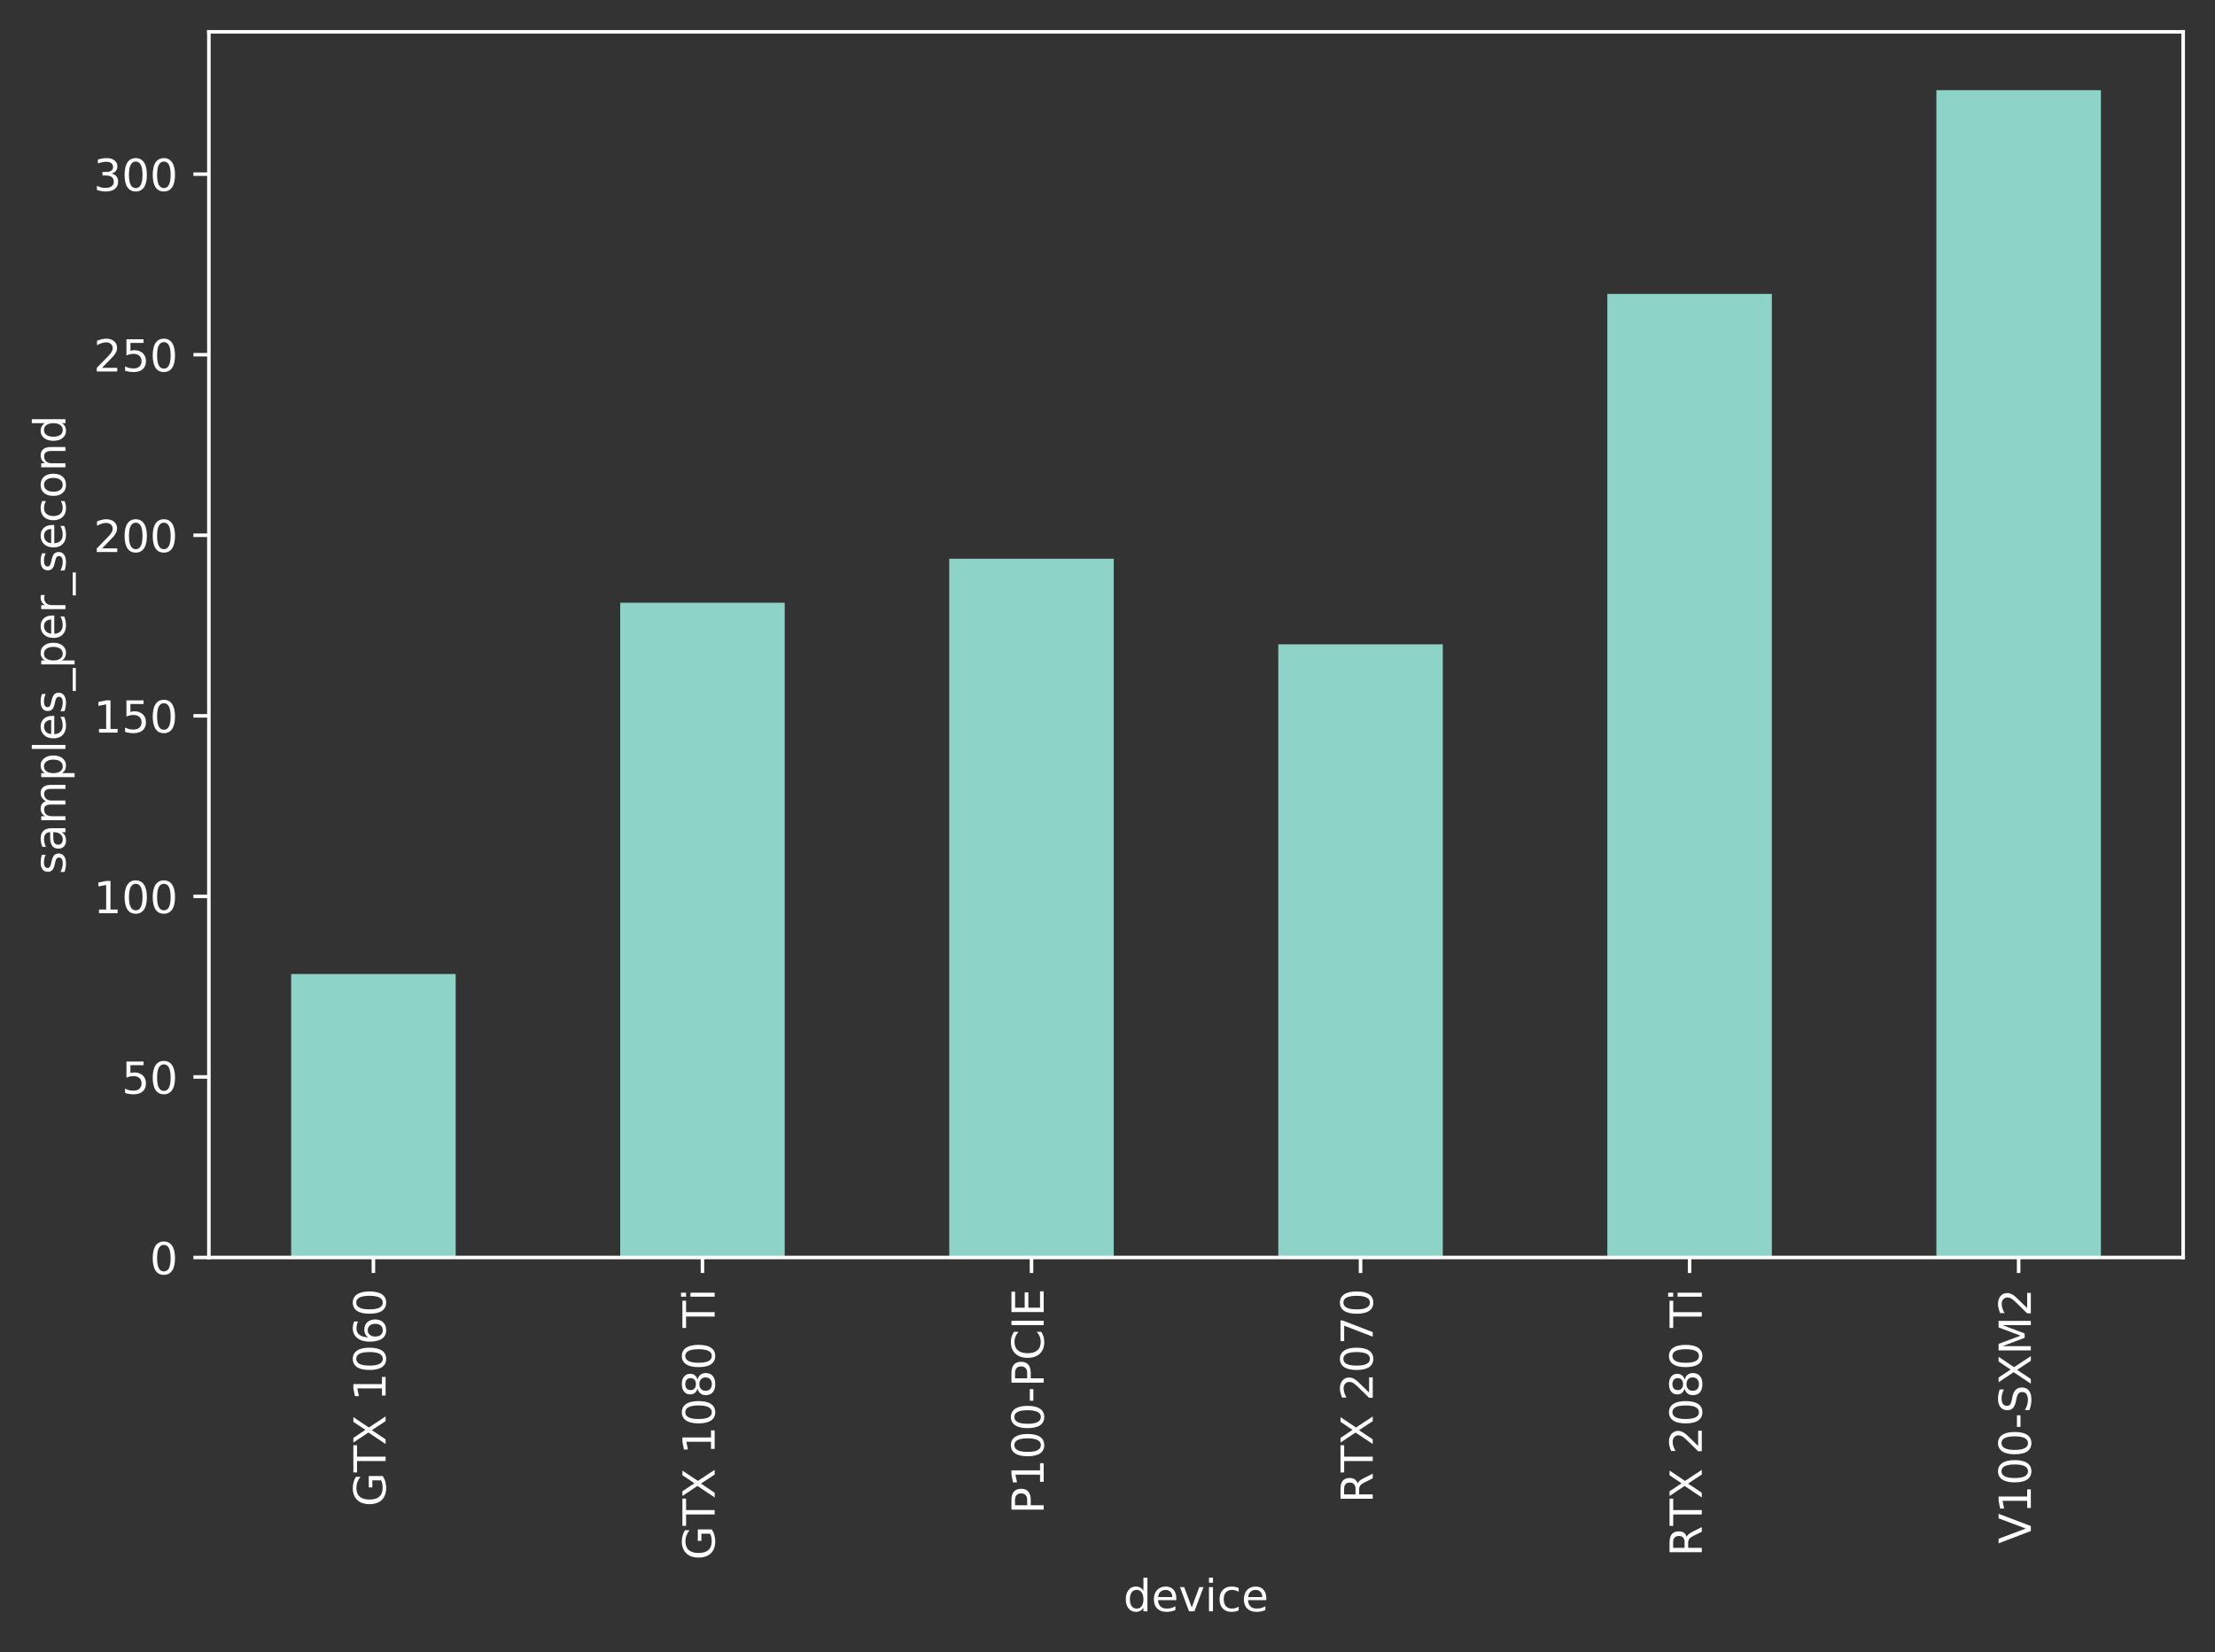
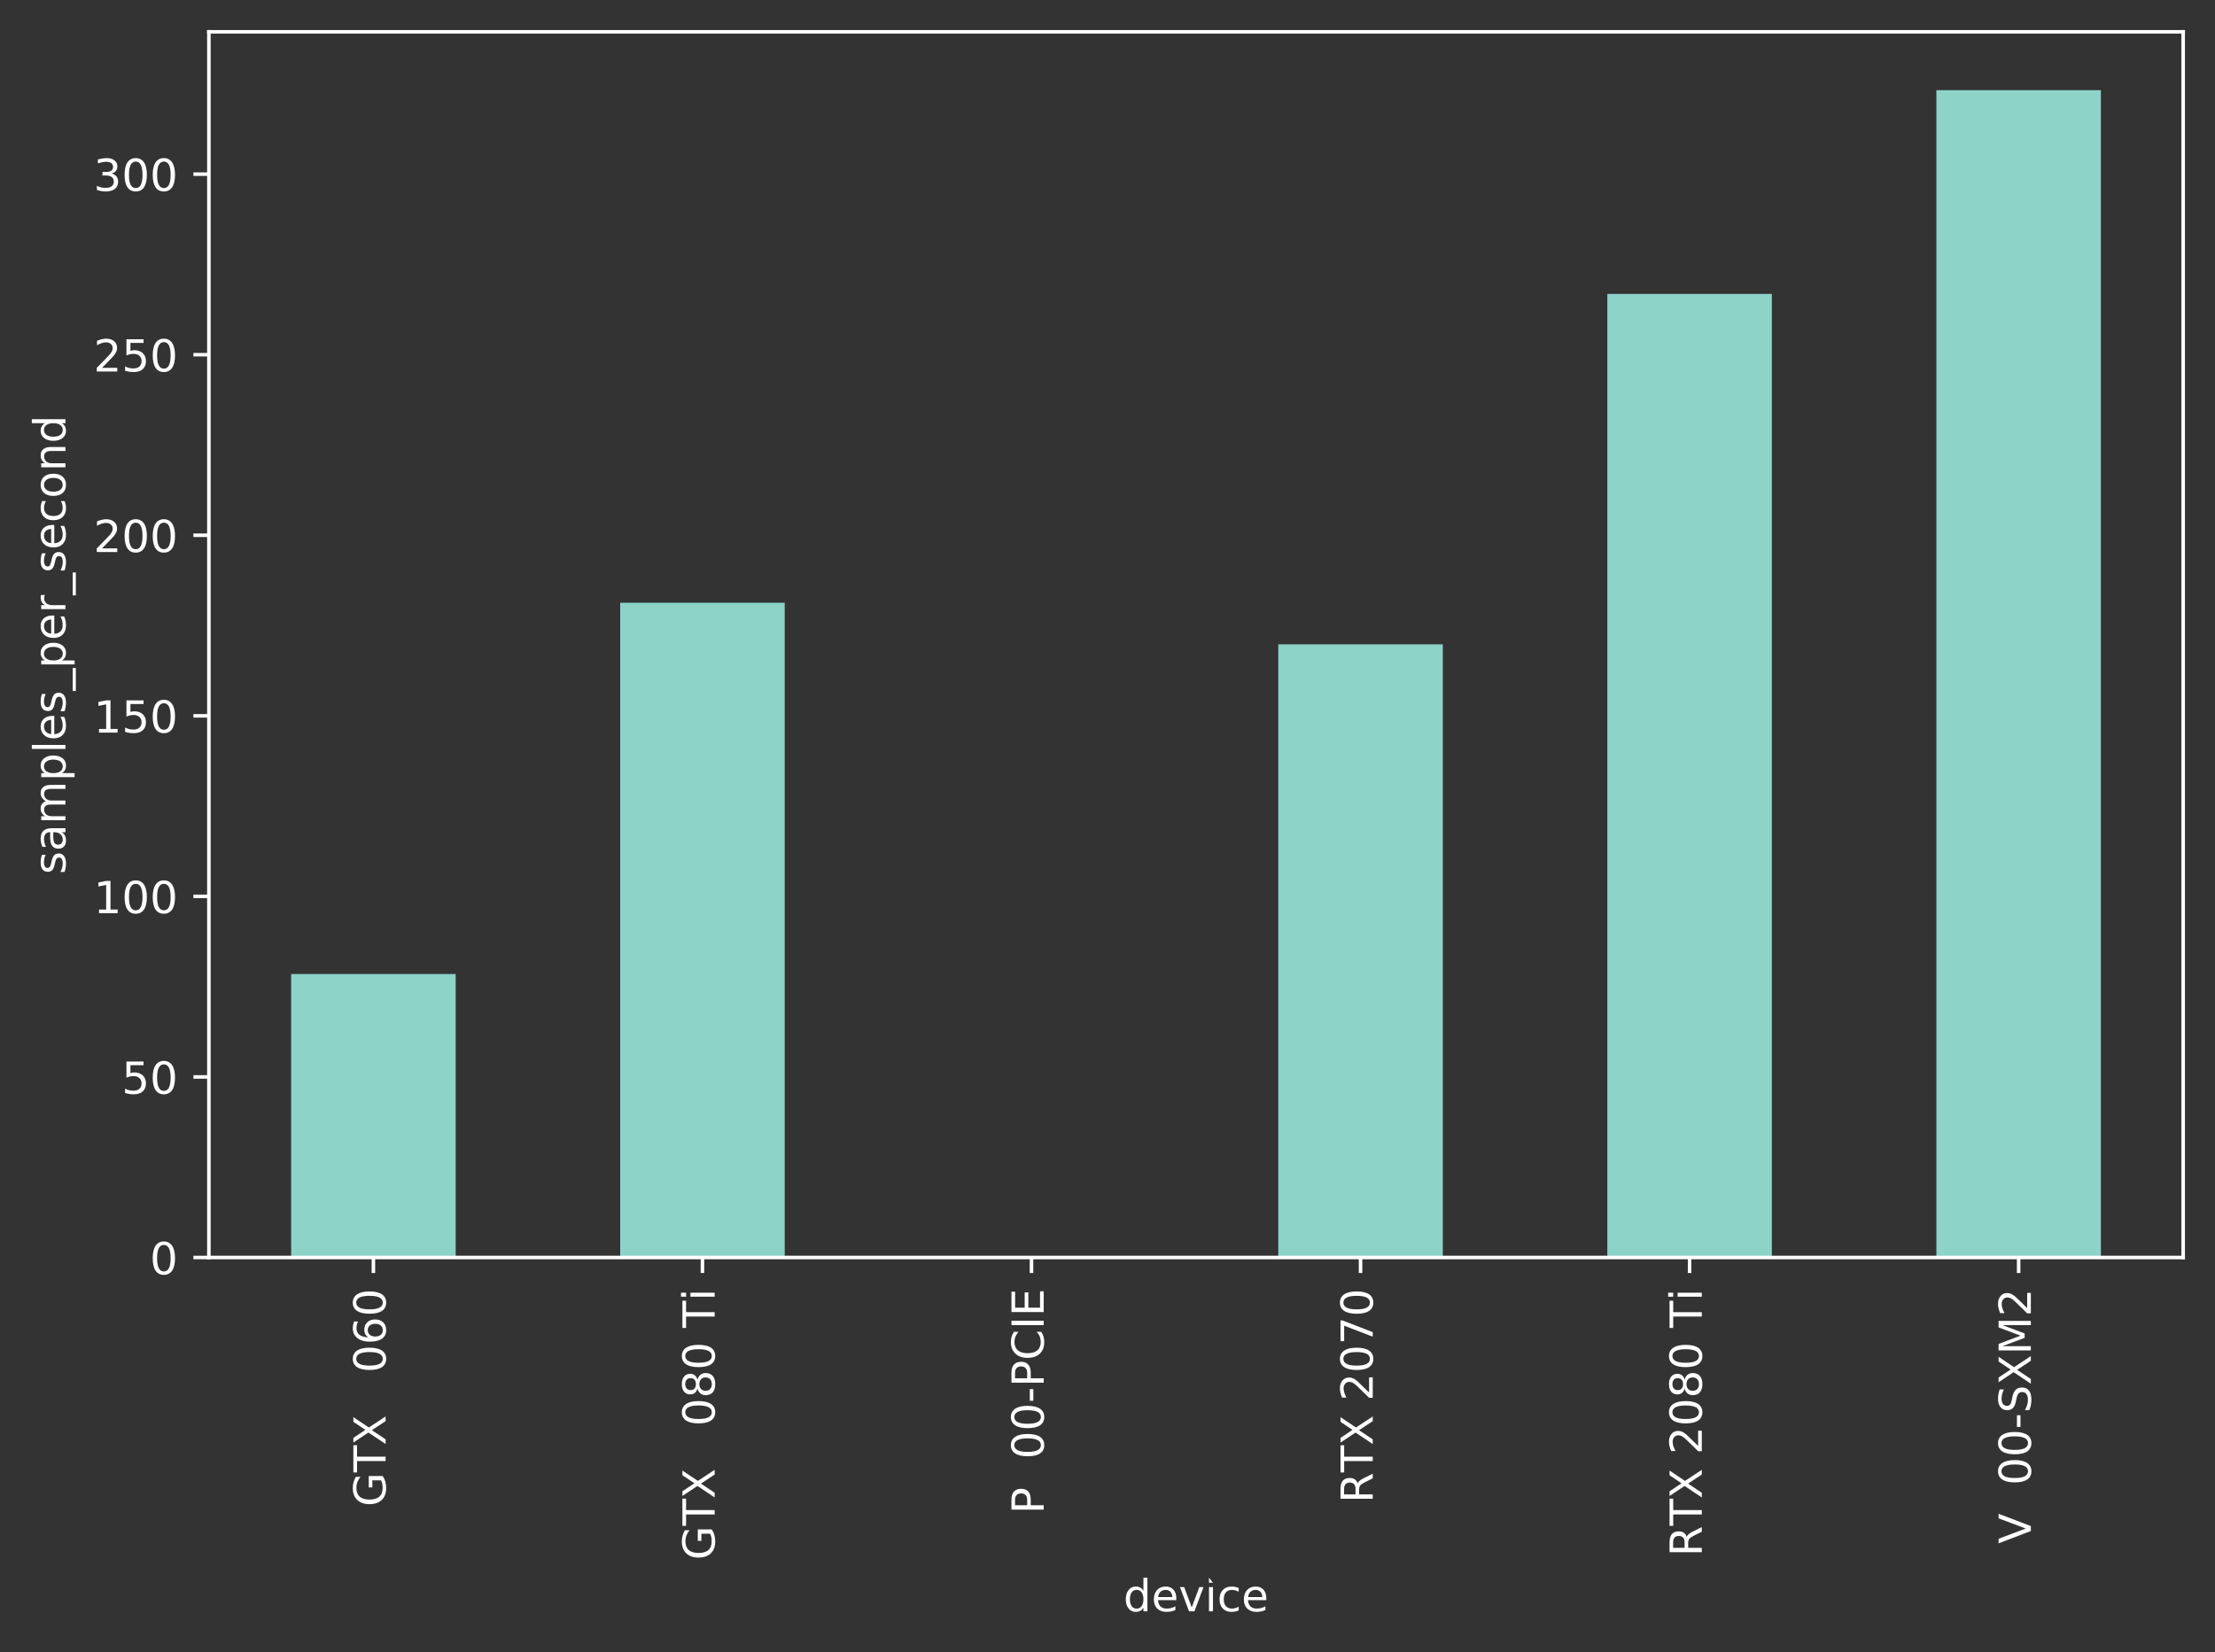
<svg xmlns="http://www.w3.org/2000/svg" xmlns:xlink="http://www.w3.org/1999/xlink" width="500.831" height="373.694" viewBox="0 0 500.831 373.694">
  <rect x="0" y="0" width="500.831" height="373.694" fill="#333333" stroke="none" />
  <defs>
    <g>
      <g id="glyph-0-0">
        <path d="M -1.039 -5.949 L -3 -5.949 L -3 -4.34 L -3.809 -4.34 L -3.809 -6.93 L -0.68 -6.93 C -0.398 -6.551 -0.199 -6.129 -0.07 -5.672 C 0.059 -5.211 0.129 -4.719 0.129 -4.199 C 0.129 -3.059 -0.199 -2.16 -0.859 -1.52 C -1.52 -0.879 -2.449 -0.559 -3.641 -0.559 C -4.82 -0.559 -5.75 -0.879 -6.422 -1.52 C -7.078 -2.16 -7.422 -3.059 -7.422 -4.199 C -7.422 -4.672 -7.359 -5.121 -7.238 -5.551 C -7.121 -5.98 -6.949 -6.379 -6.73 -6.738 L -5.68 -6.738 C -5.98 -6.371 -6.211 -5.98 -6.371 -5.57 C -6.531 -5.16 -6.609 -4.73 -6.609 -4.281 C -6.609 -3.379 -6.359 -2.711 -5.859 -2.27 C -5.359 -1.82 -4.621 -1.602 -3.641 -1.602 C -2.648 -1.602 -1.91 -1.82 -1.41 -2.27 C -0.91 -2.711 -0.672 -3.379 -0.672 -4.281 C -0.672 -4.621 -0.699 -4.93 -0.762 -5.211 C -0.82 -5.488 -0.91 -5.73 -1.039 -5.949 " />
      </g>
      <g id="glyph-0-1">
        <path d="M -7.289 0.02 L -7.289 -6.141 L -6.461 -6.141 L -6.461 -3.551 L 0 -3.551 L 0 -2.559 L -6.461 -2.559 L -6.461 0.02 L -7.289 0.02 " />
      </g>
      <g id="glyph-0-2">
        <path d="M -7.289 -0.629 L -7.289 -1.691 L -4.578 -3.5 L -7.289 -5.32 L -7.289 -6.379 L -3.789 -4.039 L 0 -6.539 L 0 -5.48 L -3.102 -3.43 L 0 -1.359 L 0 -0.301 L -3.891 -2.898 L -7.289 -0.629 " />
      </g>
      <g id="glyph-0-3">
</g>
      <g id="glyph-0-4">
-         <path d="M -0.828 -1.238 L -0.828 -2.852 L -6.391 -2.852 L -6.039 -1.102 L -6.941 -1.102 L -7.289 -2.84 L -7.289 -3.828 L -0.828 -3.828 L -0.828 -5.441 L 0 -5.441 L 0 -1.238 L -0.828 -1.238 " />
-       </g>
+         </g>
      <g id="glyph-0-5">
        <path d="M -6.641 -3.18 C -6.641 -2.672 -6.391 -2.289 -5.891 -2.031 C -5.391 -1.77 -4.641 -1.648 -3.641 -1.648 C -2.641 -1.648 -1.891 -1.77 -1.391 -2.031 C -0.891 -2.289 -0.641 -2.672 -0.641 -3.18 C -0.641 -3.691 -0.891 -4.07 -1.391 -4.328 C -1.891 -4.578 -2.641 -4.711 -3.641 -4.711 C -4.641 -4.711 -5.391 -4.578 -5.891 -4.328 C -6.391 -4.07 -6.641 -3.691 -6.641 -3.18 M -7.422 -3.18 C -7.422 -3.988 -7.09 -4.609 -6.449 -5.051 C -5.801 -5.48 -4.859 -5.699 -3.641 -5.699 C -2.41 -5.699 -1.469 -5.48 -0.828 -5.051 C -0.191 -4.609 0.129 -3.988 0.129 -3.18 C 0.129 -2.359 -0.191 -1.73 -0.828 -1.301 C -1.469 -0.871 -2.41 -0.66 -3.641 -0.66 C -4.859 -0.66 -5.801 -0.871 -6.449 -1.301 C -7.09 -1.73 -7.422 -2.359 -7.422 -3.18 " />
      </g>
      <g id="glyph-0-6">
        <path d="M -4.039 -3.301 C -4.039 -2.859 -3.879 -2.512 -3.578 -2.25 C -3.281 -1.988 -2.859 -1.859 -2.34 -1.859 C -1.809 -1.859 -1.391 -1.988 -1.09 -2.25 C -0.789 -2.512 -0.641 -2.859 -0.641 -3.301 C -0.641 -3.738 -0.789 -4.09 -1.09 -4.352 C -1.391 -4.609 -1.809 -4.738 -2.34 -4.738 C -2.859 -4.738 -3.281 -4.609 -3.578 -4.352 C -3.879 -4.09 -4.039 -3.738 -4.039 -3.301 M -7.129 -5.262 L -6.23 -5.262 C -6.352 -5.012 -6.441 -4.762 -6.5 -4.512 C -6.559 -4.25 -6.59 -4 -6.59 -3.762 C -6.59 -3.102 -6.371 -2.602 -5.93 -2.262 C -5.488 -1.922 -4.82 -1.719 -3.941 -1.68 C -4.219 -1.871 -4.441 -2.109 -4.59 -2.398 C -4.738 -2.691 -4.82 -3.012 -4.82 -3.359 C -4.82 -4.09 -4.59 -4.672 -4.148 -5.09 C -3.711 -5.512 -3.102 -5.73 -2.34 -5.73 C -1.59 -5.73 -0.988 -5.5 -0.539 -5.059 C -0.09 -4.621 0.129 -4.031 0.129 -3.301 C 0.129 -2.461 -0.191 -1.809 -0.828 -1.371 C -1.469 -0.922 -2.41 -0.699 -3.641 -0.699 C -4.789 -0.699 -5.711 -0.969 -6.391 -1.52 C -7.07 -2.059 -7.422 -2.801 -7.422 -3.719 C -7.422 -3.961 -7.391 -4.211 -7.352 -4.469 C -7.301 -4.719 -7.23 -4.98 -7.129 -5.262 " />
      </g>
      <g id="glyph-0-7">
        <path d="M -3.461 -3.18 C -3.461 -2.711 -3.328 -2.34 -3.078 -2.07 C -2.828 -1.801 -2.488 -1.672 -2.051 -1.672 C -1.609 -1.672 -1.262 -1.801 -1.012 -2.07 C -0.762 -2.34 -0.641 -2.711 -0.641 -3.18 C -0.641 -3.641 -0.762 -4.012 -1.02 -4.281 C -1.27 -4.551 -1.609 -4.691 -2.051 -4.691 C -2.488 -4.691 -2.828 -4.551 -3.078 -4.289 C -3.328 -4.02 -3.461 -3.648 -3.461 -3.18 M -3.879 -2.191 C -3.98 -1.77 -4.18 -1.441 -4.469 -1.199 C -4.762 -0.961 -5.109 -0.852 -5.531 -0.852 C -6.109 -0.852 -6.57 -1.051 -6.91 -1.469 C -7.25 -1.879 -7.422 -2.449 -7.422 -3.18 C -7.422 -3.898 -7.25 -4.469 -6.91 -4.891 C -6.57 -5.301 -6.109 -5.512 -5.531 -5.512 C -5.109 -5.512 -4.762 -5.391 -4.469 -5.148 C -4.18 -4.91 -3.98 -4.59 -3.879 -4.172 C -3.77 -4.641 -3.551 -5.012 -3.23 -5.281 C -2.91 -5.539 -2.512 -5.68 -2.051 -5.68 C -1.34 -5.68 -0.801 -5.461 -0.43 -5.031 C -0.051 -4.59 0.129 -3.98 0.129 -3.18 C 0.129 -2.371 -0.051 -1.75 -0.43 -1.32 C -0.801 -0.891 -1.34 -0.68 -2.051 -0.68 C -2.512 -0.68 -2.91 -0.809 -3.23 -1.078 C -3.551 -1.34 -3.77 -1.711 -3.879 -2.191 M -5.441 -1.828 C -5.059 -1.828 -4.762 -1.941 -4.551 -2.18 C -4.34 -2.422 -4.238 -2.75 -4.238 -3.18 C -4.238 -3.602 -4.34 -3.93 -4.551 -4.172 C -4.762 -4.41 -5.059 -4.531 -5.441 -4.531 C -5.82 -4.531 -6.109 -4.41 -6.32 -4.172 C -6.531 -3.93 -6.641 -3.602 -6.641 -3.18 C -6.641 -2.75 -6.531 -2.422 -6.32 -2.18 C -6.109 -1.941 -5.82 -1.828 -5.441 -1.828 " />
      </g>
      <g id="glyph-0-8">
        <path d="M -5.469 -0.941 L -5.469 -1.84 L 0 -1.84 L 0 -0.941 L -5.469 -0.941 M -7.602 -0.941 L -7.602 -1.84 L -6.461 -1.84 L -6.461 -0.941 L -7.602 -0.941 " />
      </g>
      <g id="glyph-0-9">
        <path d="M -6.48 -1.969 L -3.738 -1.969 L -3.738 -3.211 C -3.738 -3.672 -3.852 -4.02 -4.09 -4.27 C -4.328 -4.52 -4.672 -4.648 -5.109 -4.648 C -5.551 -4.648 -5.879 -4.52 -6.121 -4.27 C -6.359 -4.02 -6.48 -3.672 -6.48 -3.211 L -6.48 -1.969 M -7.289 -0.98 L -7.289 -3.211 C -7.289 -4.02 -7.102 -4.641 -6.73 -5.059 C -6.359 -5.48 -5.82 -5.691 -5.109 -5.691 C -4.391 -5.691 -3.84 -5.48 -3.48 -5.059 C -3.109 -4.641 -2.93 -4.02 -2.93 -3.211 L -2.93 -1.969 L 0 -1.969 L 0 -0.98 L -7.289 -0.98 " />
      </g>
      <g id="glyph-0-10">
        <path d="M -3.141 -0.488 L -3.141 -3.121 L -2.34 -3.121 L -2.34 -0.488 L -3.141 -0.488 " />
      </g>
      <g id="glyph-0-11">
        <path d="M -6.73 -6.441 L -5.691 -6.441 C -5.988 -6.102 -6.219 -5.75 -6.379 -5.371 C -6.531 -4.988 -6.609 -4.602 -6.609 -4.18 C -6.609 -3.34 -6.352 -2.699 -5.84 -2.262 C -5.328 -1.82 -4.602 -1.602 -3.641 -1.602 C -2.68 -1.602 -1.941 -1.82 -1.43 -2.262 C -0.922 -2.699 -0.672 -3.34 -0.672 -4.18 C -0.672 -4.602 -0.738 -4.988 -0.898 -5.371 C -1.051 -5.75 -1.281 -6.102 -1.59 -6.441 L -0.559 -6.441 C -0.32 -6.09 -0.148 -5.719 -0.039 -5.34 C 0.07 -4.961 0.129 -4.551 0.129 -4.121 C 0.129 -3.02 -0.199 -2.148 -0.871 -1.512 C -1.539 -0.871 -2.461 -0.559 -3.641 -0.559 C -4.809 -0.559 -5.73 -0.871 -6.41 -1.512 C -7.078 -2.148 -7.422 -3.02 -7.422 -4.121 C -7.422 -4.559 -7.359 -4.969 -7.25 -5.352 C -7.129 -5.73 -6.961 -6.102 -6.73 -6.441 " />
      </g>
      <g id="glyph-0-12">
        <path d="M -7.289 -0.98 L -7.289 -1.969 L 0 -1.969 L 0 -0.98 L -7.289 -0.98 " />
      </g>
      <g id="glyph-0-13">
        <path d="M -7.289 -0.98 L -7.289 -5.59 L -6.461 -5.59 L -6.461 -1.969 L -4.301 -1.969 L -4.301 -5.441 L -3.469 -5.441 L -3.469 -1.969 L -0.828 -1.969 L -0.828 -5.68 L 0 -5.68 L 0 -0.98 L -7.289 -0.98 " />
      </g>
      <g id="glyph-0-14">
        <path d="M -3.422 -4.441 C -3.34 -4.648 -3.191 -4.859 -2.961 -5.059 C -2.719 -5.262 -2.398 -5.461 -1.988 -5.66 L 0 -6.66 L 0 -5.602 L -1.871 -4.672 C -2.352 -4.43 -2.68 -4.191 -2.84 -3.969 C -3 -3.738 -3.078 -3.43 -3.078 -3.039 L -3.078 -1.969 L 0 -1.969 L 0 -0.98 L -7.289 -0.98 L -7.289 -3.211 C -7.289 -4.039 -7.109 -4.66 -6.77 -5.07 C -6.422 -5.48 -5.891 -5.691 -5.191 -5.691 C -4.73 -5.691 -4.34 -5.578 -4.039 -5.371 C -3.738 -5.148 -3.531 -4.84 -3.422 -4.441 M -6.48 -1.969 L -3.891 -1.969 L -3.891 -3.211 C -3.891 -3.68 -4 -4.039 -4.219 -4.281 C -4.441 -4.52 -4.762 -4.648 -5.191 -4.648 C -5.609 -4.648 -5.93 -4.52 -6.148 -4.281 C -6.371 -4.039 -6.48 -3.68 -6.48 -3.211 L -6.48 -1.969 " />
      </g>
      <g id="glyph-0-15">
        <path d="M -0.828 -1.922 L -0.828 -5.359 L 0 -5.359 L 0 -0.73 L -0.828 -0.73 C -1.211 -1.102 -1.73 -1.609 -2.391 -2.262 C -3.039 -2.898 -3.461 -3.309 -3.648 -3.48 C -4 -3.801 -4.301 -4.02 -4.551 -4.141 C -4.789 -4.262 -5.039 -4.328 -5.281 -4.328 C -5.66 -4.328 -5.98 -4.191 -6.219 -3.922 C -6.461 -3.648 -6.59 -3.301 -6.59 -2.859 C -6.59 -2.551 -6.531 -2.219 -6.43 -1.879 C -6.32 -1.539 -6.16 -1.172 -5.941 -0.781 L -6.941 -0.781 C -7.102 -1.18 -7.219 -1.551 -7.301 -1.891 C -7.379 -2.23 -7.422 -2.551 -7.422 -2.84 C -7.422 -3.59 -7.23 -4.191 -6.852 -4.641 C -6.469 -5.09 -5.969 -5.32 -5.34 -5.32 C -5.039 -5.32 -4.75 -5.262 -4.488 -5.148 C -4.219 -5.039 -3.898 -4.84 -3.539 -4.539 C -3.441 -4.461 -3.172 -4.199 -2.719 -3.762 C -2.27 -3.32 -1.641 -2.711 -0.828 -1.922 " />
      </g>
      <g id="glyph-0-16">
        <path d="M -7.289 -0.82 L -7.289 -5.512 L -6.871 -5.512 L 0 -2.859 L 0 -1.828 L -6.461 -4.32 L -6.461 -0.82 L -7.289 -0.82 " />
      </g>
      <g id="glyph-0-17">
        <path d="M 0 -2.859 L -7.289 -0.078 L -7.289 -1.109 L -1.148 -3.422 L -7.289 -5.73 L -7.289 -6.762 L 0 -3.98 L 0 -2.859 " />
      </g>
      <g id="glyph-0-18">
        <path d="M -7.051 -5.352 L -6.09 -5.352 C -6.27 -4.969 -6.398 -4.621 -6.488 -4.289 C -6.57 -3.949 -6.621 -3.629 -6.621 -3.328 C -6.621 -2.789 -6.512 -2.371 -6.309 -2.078 C -6.102 -1.789 -5.801 -1.648 -5.422 -1.648 C -5.102 -1.648 -4.852 -1.738 -4.691 -1.941 C -4.52 -2.129 -4.391 -2.5 -4.289 -3.039 L -4.172 -3.641 C -4.031 -4.371 -3.781 -4.91 -3.43 -5.262 C -3.07 -5.609 -2.602 -5.789 -2.012 -5.789 C -1.301 -5.789 -0.77 -5.551 -0.41 -5.078 C -0.051 -4.602 0.129 -3.91 0.129 -3 C 0.129 -2.648 0.09 -2.281 0.02 -1.891 C -0.051 -1.5 -0.16 -1.102 -0.32 -0.691 L -1.34 -0.691 C -1.109 -1.09 -0.941 -1.48 -0.828 -1.859 C -0.711 -2.238 -0.66 -2.621 -0.66 -3 C -0.66 -3.559 -0.77 -3.988 -0.988 -4.301 C -1.211 -4.602 -1.52 -4.762 -1.941 -4.762 C -2.301 -4.762 -2.578 -4.648 -2.781 -4.43 C -2.98 -4.211 -3.129 -3.852 -3.23 -3.352 L -3.352 -2.75 C -3.488 -2.012 -3.719 -1.48 -4.039 -1.148 C -4.352 -0.82 -4.781 -0.66 -5.34 -0.66 C -5.98 -0.66 -6.488 -0.879 -6.859 -1.34 C -7.23 -1.789 -7.422 -2.422 -7.422 -3.219 C -7.422 -3.559 -7.391 -3.898 -7.328 -4.262 C -7.27 -4.609 -7.172 -4.969 -7.051 -5.352 " />
      </g>
      <g id="glyph-0-19">
        <path d="M -7.289 -0.98 L -7.289 -2.449 L -2.328 -4.309 L -7.289 -6.18 L -7.289 -7.648 L 0 -7.648 L 0 -6.691 L -6.398 -6.691 L -1.398 -4.809 L -1.398 -3.82 L -6.398 -1.941 L 0 -1.941 L 0 -0.98 L -7.289 -0.98 " />
      </g>
      <g id="glyph-0-20">
        <path d="M -5.309 -4.43 L -4.461 -4.43 C -4.578 -4.172 -4.68 -3.91 -4.75 -3.641 C -4.809 -3.359 -4.852 -3.078 -4.852 -2.789 C -4.852 -2.34 -4.781 -2 -4.641 -1.781 C -4.5 -1.559 -4.301 -1.449 -4.031 -1.449 C -3.82 -1.449 -3.66 -1.531 -3.539 -1.691 C -3.422 -1.852 -3.301 -2.172 -3.199 -2.648 L -3.129 -2.961 C -2.988 -3.602 -2.789 -4.051 -2.551 -4.32 C -2.301 -4.578 -1.949 -4.719 -1.512 -4.719 C -1 -4.719 -0.602 -4.52 -0.309 -4.121 C -0.012 -3.719 0.129 -3.16 0.129 -2.461 C 0.129 -2.16 0.102 -1.859 0.051 -1.539 C 0 -1.219 -0.078 -0.891 -0.199 -0.539 L -1.129 -0.539 C -0.949 -0.871 -0.82 -1.199 -0.738 -1.52 C -0.648 -1.84 -0.609 -2.16 -0.609 -2.48 C -0.609 -2.898 -0.68 -3.23 -0.82 -3.461 C -0.961 -3.68 -1.172 -3.801 -1.441 -3.801 C -1.68 -3.801 -1.871 -3.711 -2 -3.551 C -2.129 -3.391 -2.262 -3.031 -2.379 -2.469 L -2.449 -2.16 C -2.57 -1.602 -2.75 -1.191 -2.988 -0.949 C -3.23 -0.699 -3.559 -0.578 -3.988 -0.578 C -4.5 -0.578 -4.898 -0.762 -5.18 -1.121 C -5.461 -1.48 -5.602 -2 -5.602 -2.68 C -5.602 -3.012 -5.57 -3.32 -5.52 -3.621 C -5.469 -3.91 -5.398 -4.18 -5.309 -4.43 " />
      </g>
      <g id="glyph-0-21">
        <path d="M -2.75 -3.43 C -2.75 -2.699 -2.66 -2.199 -2.5 -1.922 C -2.328 -1.641 -2.051 -1.5 -1.648 -1.5 C -1.328 -1.5 -1.07 -1.602 -0.891 -1.809 C -0.699 -2.02 -0.609 -2.309 -0.609 -2.672 C -0.609 -3.172 -0.781 -3.57 -1.141 -3.871 C -1.488 -4.172 -1.961 -4.32 -2.551 -4.32 L -2.75 -4.32 L -2.75 -3.43 M -3.121 -5.219 L 0 -5.219 L 0 -4.32 L -0.828 -4.32 C -0.488 -4.109 -0.25 -3.852 -0.102 -3.551 C 0.051 -3.25 0.129 -2.871 0.129 -2.43 C 0.129 -1.871 -0.02 -1.422 -0.328 -1.09 C -0.641 -0.762 -1.059 -0.602 -1.59 -0.602 C -2.199 -0.602 -2.66 -0.801 -2.98 -1.219 C -3.289 -1.629 -3.449 -2.238 -3.449 -3.059 L -3.449 -4.32 L -3.539 -4.32 C -3.949 -4.32 -4.27 -4.18 -4.5 -3.91 C -4.719 -3.641 -4.84 -3.262 -4.84 -2.77 C -4.84 -2.449 -4.801 -2.148 -4.719 -1.852 C -4.641 -1.551 -4.531 -1.27 -4.391 -1 L -5.219 -1 C -5.34 -1.32 -5.441 -1.641 -5.5 -1.949 C -5.559 -2.262 -5.602 -2.559 -5.602 -2.859 C -5.602 -3.648 -5.391 -4.238 -4.98 -4.629 C -4.57 -5.02 -3.949 -5.219 -3.121 -5.219 " />
      </g>
      <g id="glyph-0-22">
        <path d="M -4.422 -5.199 C -4.82 -5.422 -5.109 -5.691 -5.309 -6 C -5.5 -6.309 -5.602 -6.68 -5.602 -7.109 C -5.602 -7.672 -5.398 -8.109 -5 -8.422 C -4.602 -8.73 -4.031 -8.891 -3.301 -8.891 L 0 -8.891 L 0 -7.988 L -3.27 -7.988 C -3.789 -7.988 -4.18 -7.891 -4.441 -7.711 C -4.691 -7.52 -4.82 -7.238 -4.82 -6.859 C -4.82 -6.391 -4.66 -6.02 -4.352 -5.75 C -4.039 -5.48 -3.621 -5.352 -3.09 -5.352 L 0 -5.352 L 0 -4.449 L -3.27 -4.449 C -3.789 -4.449 -4.18 -4.352 -4.441 -4.172 C -4.691 -3.98 -4.82 -3.691 -4.82 -3.309 C -4.82 -2.852 -4.66 -2.48 -4.352 -2.211 C -4.039 -1.941 -3.621 -1.809 -3.09 -1.809 L 0 -1.809 L 0 -0.91 L -5.469 -0.91 L -5.469 -1.809 L -4.621 -1.809 C -4.949 -2.012 -5.199 -2.262 -5.359 -2.551 C -5.52 -2.828 -5.602 -3.172 -5.602 -3.57 C -5.602 -3.969 -5.5 -4.301 -5.301 -4.578 C -5.102 -4.859 -4.801 -5.059 -4.422 -5.199 " />
      </g>
      <g id="glyph-0-23">
        <path d="M -0.82 -1.809 L 2.07 -1.809 L 2.07 -0.91 L -5.469 -0.91 L -5.469 -1.809 L -4.641 -1.809 C -4.961 -1.988 -5.199 -2.23 -5.359 -2.52 C -5.52 -2.809 -5.602 -3.16 -5.602 -3.559 C -5.602 -4.219 -5.328 -4.762 -4.809 -5.18 C -4.281 -5.59 -3.59 -5.801 -2.73 -5.801 C -1.871 -5.801 -1.172 -5.59 -0.648 -5.18 C -0.129 -4.762 0.129 -4.219 0.129 -3.559 C 0.129 -3.16 0.051 -2.809 -0.102 -2.52 C -0.25 -2.23 -0.488 -1.988 -0.82 -1.809 M -2.73 -4.871 C -3.391 -4.871 -3.898 -4.73 -4.281 -4.461 C -4.66 -4.18 -4.852 -3.809 -4.852 -3.34 C -4.852 -2.859 -4.66 -2.488 -4.281 -2.219 C -3.898 -1.941 -3.391 -1.809 -2.73 -1.809 C -2.07 -1.809 -1.551 -1.941 -1.172 -2.219 C -0.789 -2.488 -0.609 -2.859 -0.609 -3.34 C -0.609 -3.809 -0.789 -4.18 -1.172 -4.461 C -1.551 -4.73 -2.07 -4.871 -2.73 -4.871 " />
      </g>
      <g id="glyph-0-24">
        <path d="M -7.602 -0.941 L -7.602 -1.84 L 0 -1.84 L 0 -0.941 L -7.602 -0.941 " />
      </g>
      <g id="glyph-0-25">
        <path d="M -2.961 -5.621 L -2.52 -5.621 L -2.52 -1.488 C -1.898 -1.531 -1.422 -1.711 -1.102 -2.051 C -0.781 -2.379 -0.621 -2.84 -0.621 -3.441 C -0.621 -3.781 -0.66 -4.121 -0.738 -4.441 C -0.82 -4.762 -0.949 -5.09 -1.129 -5.41 L -0.281 -5.41 C -0.141 -5.09 -0.031 -4.762 0.031 -4.422 C 0.09 -4.078 0.129 -3.73 0.129 -3.391 C 0.129 -2.512 -0.121 -1.82 -0.621 -1.309 C -1.121 -0.801 -1.809 -0.551 -2.68 -0.551 C -3.57 -0.551 -4.281 -0.789 -4.809 -1.27 C -5.328 -1.75 -5.602 -2.41 -5.602 -3.23 C -5.602 -3.969 -5.359 -4.551 -4.891 -4.98 C -4.41 -5.398 -3.77 -5.621 -2.961 -5.621 M -3.219 -4.719 C -3.711 -4.711 -4.102 -4.57 -4.398 -4.309 C -4.691 -4.039 -4.84 -3.68 -4.84 -3.238 C -4.84 -2.738 -4.691 -2.34 -4.41 -2.039 C -4.129 -1.738 -3.73 -1.559 -3.219 -1.52 L -3.219 -4.719 " />
      </g>
      <g id="glyph-0-26">
        <path d="M 1.648 -5.102 L 2.352 -5.102 L 2.352 0.09 L 1.648 0.09 L 1.648 -5.102 " />
      </g>
      <g id="glyph-0-27">
        <path d="M -4.629 -4.109 C -4.691 -4.012 -4.73 -3.898 -4.762 -3.781 C -4.781 -3.66 -4.801 -3.531 -4.801 -3.391 C -4.801 -2.879 -4.629 -2.488 -4.301 -2.219 C -3.969 -1.941 -3.5 -1.809 -2.879 -1.809 L 0 -1.809 L 0 -0.91 L -5.469 -0.91 L -5.469 -1.809 L -4.621 -1.809 C -4.949 -1.988 -5.199 -2.238 -5.359 -2.539 C -5.52 -2.84 -5.602 -3.211 -5.602 -3.648 C -5.602 -3.711 -5.59 -3.781 -5.59 -3.859 C -5.578 -3.93 -5.57 -4.012 -5.551 -4.109 L -4.629 -4.109 " />
      </g>
      <g id="glyph-0-28">
        <path d="M -5.262 -4.879 L -4.422 -4.879 C -4.559 -4.621 -4.66 -4.371 -4.73 -4.109 C -4.801 -3.852 -4.84 -3.602 -4.84 -3.34 C -4.84 -2.762 -4.648 -2.301 -4.281 -1.98 C -3.91 -1.66 -3.391 -1.5 -2.73 -1.5 C -2.059 -1.5 -1.539 -1.66 -1.172 -1.98 C -0.801 -2.301 -0.621 -2.762 -0.621 -3.34 C -0.621 -3.602 -0.648 -3.852 -0.719 -4.109 C -0.789 -4.371 -0.898 -4.621 -1.039 -4.879 L -0.211 -4.879 C -0.09 -4.621 0 -4.359 0.051 -4.102 C 0.102 -3.828 0.129 -3.539 0.129 -3.238 C 0.129 -2.422 -0.121 -1.762 -0.641 -1.281 C -1.148 -0.789 -1.852 -0.551 -2.73 -0.551 C -3.621 -0.551 -4.32 -0.789 -4.828 -1.281 C -5.34 -1.77 -5.602 -2.441 -5.602 -3.301 C -5.602 -3.578 -5.57 -3.852 -5.512 -4.109 C -5.449 -4.371 -5.371 -4.629 -5.262 -4.879 " />
      </g>
      <g id="glyph-0-29">
        <path d="M -4.84 -3.059 C -4.84 -2.578 -4.648 -2.199 -4.27 -1.922 C -3.891 -1.641 -3.379 -1.5 -2.73 -1.5 C -2.07 -1.5 -1.559 -1.629 -1.18 -1.91 C -0.801 -2.191 -0.621 -2.57 -0.621 -3.059 C -0.621 -3.539 -0.801 -3.922 -1.18 -4.199 C -1.559 -4.48 -2.07 -4.621 -2.73 -4.621 C -3.371 -4.621 -3.891 -4.48 -4.27 -4.199 C -4.648 -3.922 -4.84 -3.539 -4.84 -3.059 M -5.602 -3.059 C -5.602 -3.84 -5.34 -4.449 -4.84 -4.898 C -4.328 -5.34 -3.629 -5.57 -2.73 -5.57 C -1.828 -5.57 -1.129 -5.34 -0.629 -4.898 C -0.121 -4.449 0.129 -3.84 0.129 -3.059 C 0.129 -2.27 -0.121 -1.648 -0.629 -1.211 C -1.129 -0.77 -1.828 -0.551 -2.73 -0.551 C -3.629 -0.551 -4.328 -0.77 -4.84 -1.211 C -5.34 -1.648 -5.602 -2.27 -5.602 -3.059 " />
      </g>
      <g id="glyph-0-30">
        <path d="M -3.301 -5.488 L 0 -5.488 L 0 -4.59 L -3.27 -4.59 C -3.789 -4.59 -4.172 -4.48 -4.43 -4.281 C -4.691 -4.078 -4.82 -3.781 -4.82 -3.379 C -4.82 -2.891 -4.66 -2.512 -4.352 -2.23 C -4.039 -1.949 -3.621 -1.809 -3.09 -1.809 L 0 -1.809 L 0 -0.91 L -5.469 -0.91 L -5.469 -1.809 L -4.621 -1.809 C -4.941 -2.02 -5.191 -2.27 -5.352 -2.57 C -5.512 -2.859 -5.602 -3.199 -5.602 -3.578 C -5.602 -4.199 -5.398 -4.68 -5.012 -5 C -4.621 -5.32 -4.051 -5.488 -3.301 -5.488 " />
      </g>
      <g id="glyph-0-31">
        <path d="M -4.641 -4.539 L -7.602 -4.539 L -7.602 -5.441 L 0 -5.441 L 0 -4.539 L -0.82 -4.539 C -0.488 -4.352 -0.25 -4.109 -0.102 -3.82 C 0.051 -3.531 0.129 -3.191 0.129 -2.789 C 0.129 -2.129 -0.129 -1.59 -0.648 -1.172 C -1.172 -0.75 -1.871 -0.551 -2.73 -0.551 C -3.59 -0.551 -4.281 -0.75 -4.809 -1.172 C -5.328 -1.59 -5.602 -2.129 -5.602 -2.789 C -5.602 -3.191 -5.52 -3.531 -5.359 -3.82 C -5.199 -4.109 -4.961 -4.352 -4.641 -4.539 M -2.73 -1.48 C -2.07 -1.48 -1.551 -1.609 -1.172 -1.879 C -0.789 -2.148 -0.609 -2.531 -0.609 -3.012 C -0.609 -3.48 -0.789 -3.852 -1.172 -4.129 C -1.551 -4.398 -2.07 -4.539 -2.73 -4.539 C -3.391 -4.539 -3.898 -4.398 -4.281 -4.129 C -4.66 -3.852 -4.852 -3.48 -4.852 -3.012 C -4.852 -2.531 -4.66 -2.148 -4.281 -1.879 C -3.898 -1.609 -3.391 -1.48 -2.73 -1.48 " />
      </g>
      <g id="glyph-1-0">
        <path d="M 4.539 -4.641 L 4.539 -7.602 L 5.441 -7.602 L 5.441 0 L 4.539 0 L 4.539 -0.82 C 4.352 -0.488 4.109 -0.25 3.82 -0.102 C 3.531 0.051 3.191 0.129 2.789 0.129 C 2.129 0.129 1.59 -0.129 1.172 -0.648 C 0.75 -1.172 0.551 -1.871 0.551 -2.73 C 0.551 -3.59 0.75 -4.281 1.172 -4.809 C 1.59 -5.328 2.129 -5.602 2.789 -5.602 C 3.191 -5.602 3.531 -5.52 3.82 -5.359 C 4.109 -5.199 4.352 -4.961 4.539 -4.641 M 1.48 -2.73 C 1.48 -2.07 1.609 -1.551 1.879 -1.172 C 2.148 -0.789 2.531 -0.609 3.012 -0.609 C 3.48 -0.609 3.852 -0.789 4.129 -1.172 C 4.398 -1.551 4.539 -2.07 4.539 -2.73 C 4.539 -3.391 4.398 -3.898 4.129 -4.281 C 3.852 -4.66 3.48 -4.852 3.012 -4.852 C 2.531 -4.852 2.148 -4.66 1.879 -4.281 C 1.609 -3.898 1.48 -3.391 1.48 -2.73 " />
      </g>
      <g id="glyph-1-1">
        <path d="M 5.621 -2.961 L 5.621 -2.52 L 1.488 -2.52 C 1.531 -1.898 1.711 -1.422 2.051 -1.102 C 2.379 -0.781 2.84 -0.621 3.441 -0.621 C 3.781 -0.621 4.121 -0.66 4.441 -0.738 C 4.762 -0.82 5.09 -0.949 5.41 -1.129 L 5.41 -0.281 C 5.09 -0.141 4.762 -0.031 4.422 0.031 C 4.078 0.09 3.73 0.129 3.391 0.129 C 2.512 0.129 1.82 -0.121 1.309 -0.621 C 0.801 -1.121 0.551 -1.809 0.551 -2.68 C 0.551 -3.57 0.789 -4.281 1.27 -4.809 C 1.75 -5.328 2.41 -5.602 3.23 -5.602 C 3.969 -5.602 4.551 -5.359 4.98 -4.891 C 5.398 -4.41 5.621 -3.77 5.621 -2.961 M 4.719 -3.219 C 4.711 -3.711 4.57 -4.102 4.309 -4.398 C 4.039 -4.691 3.68 -4.84 3.238 -4.84 C 2.738 -4.84 2.34 -4.691 2.039 -4.41 C 1.738 -4.129 1.559 -3.73 1.52 -3.219 L 4.719 -3.219 " />
      </g>
      <g id="glyph-1-2">
        <path d="M 0.301 -5.469 L 1.25 -5.469 L 2.961 -0.879 L 4.672 -5.469 L 5.621 -5.469 L 3.57 0 L 2.352 0 L 0.301 -5.469 " />
      </g>
      <g id="glyph-1-3">
-         <path d="M 0.941 -5.469 L 1.84 -5.469 L 1.84 0 L 0.941 0 L 0.941 -5.469 M 0.941 -7.602 L 1.84 -7.602 L 1.84 -6.461 L 0.941 -6.461 L 0.941 -7.602 " />
+         <path d="M 0.941 -5.469 L 1.84 -5.469 L 1.84 0 L 0.941 0 L 0.941 -5.469 M 0.941 -7.602 L 1.84 -6.461 L 0.941 -6.461 L 0.941 -7.602 " />
      </g>
      <g id="glyph-1-4">
        <path d="M 4.879 -5.262 L 4.879 -4.422 C 4.621 -4.559 4.371 -4.66 4.109 -4.73 C 3.852 -4.801 3.602 -4.84 3.34 -4.84 C 2.762 -4.84 2.301 -4.648 1.98 -4.281 C 1.66 -3.91 1.5 -3.391 1.5 -2.73 C 1.5 -2.059 1.66 -1.539 1.98 -1.172 C 2.301 -0.801 2.762 -0.621 3.34 -0.621 C 3.602 -0.621 3.852 -0.648 4.109 -0.719 C 4.371 -0.789 4.621 -0.898 4.879 -1.039 L 4.879 -0.211 C 4.621 -0.09 4.359 0 4.102 0.051 C 3.828 0.102 3.539 0.129 3.238 0.129 C 2.422 0.129 1.762 -0.121 1.281 -0.641 C 0.789 -1.148 0.551 -1.852 0.551 -2.73 C 0.551 -3.621 0.789 -4.32 1.281 -4.828 C 1.77 -5.34 2.441 -5.602 3.301 -5.602 C 3.578 -5.602 3.852 -5.57 4.109 -5.512 C 4.371 -5.449 4.629 -5.371 4.879 -5.262 " />
      </g>
      <g id="glyph-1-5">
        <path d="M 3.18 -6.641 C 2.672 -6.641 2.289 -6.391 2.031 -5.891 C 1.77 -5.391 1.648 -4.641 1.648 -3.641 C 1.648 -2.641 1.77 -1.891 2.031 -1.391 C 2.289 -0.891 2.672 -0.641 3.18 -0.641 C 3.691 -0.641 4.07 -0.891 4.328 -1.391 C 4.578 -1.891 4.711 -2.641 4.711 -3.641 C 4.711 -4.641 4.578 -5.391 4.328 -5.891 C 4.07 -6.391 3.691 -6.641 3.18 -6.641 M 3.18 -7.422 C 3.988 -7.422 4.609 -7.09 5.051 -6.449 C 5.48 -5.801 5.699 -4.859 5.699 -3.641 C 5.699 -2.41 5.48 -1.469 5.051 -0.828 C 4.609 -0.191 3.988 0.129 3.18 0.129 C 2.359 0.129 1.73 -0.191 1.301 -0.828 C 0.871 -1.469 0.66 -2.41 0.66 -3.641 C 0.66 -4.859 0.871 -5.801 1.301 -6.449 C 1.73 -7.09 2.359 -7.422 3.18 -7.422 " />
      </g>
      <g id="glyph-1-6">
        <path d="M 1.078 -7.289 L 4.949 -7.289 L 4.949 -6.461 L 1.98 -6.461 L 1.98 -4.672 C 2.121 -4.719 2.27 -4.762 2.41 -4.781 C 2.551 -4.801 2.699 -4.82 2.84 -4.82 C 3.648 -4.82 4.289 -4.59 4.77 -4.148 C 5.25 -3.699 5.488 -3.102 5.488 -2.34 C 5.488 -1.551 5.238 -0.941 4.75 -0.512 C 4.262 -0.078 3.57 0.129 2.691 0.129 C 2.379 0.129 2.07 0.102 1.75 0.059 C 1.43 0.012 1.109 -0.059 0.77 -0.172 L 0.77 -1.16 C 1.059 -1 1.359 -0.879 1.68 -0.801 C 1.988 -0.719 2.32 -0.691 2.672 -0.691 C 3.23 -0.691 3.68 -0.828 4.012 -1.129 C 4.328 -1.43 4.5 -1.828 4.5 -2.34 C 4.5 -2.84 4.328 -3.238 4.012 -3.539 C 3.68 -3.84 3.23 -3.988 2.672 -3.988 C 2.41 -3.988 2.141 -3.961 1.879 -3.898 C 1.621 -3.84 1.352 -3.75 1.078 -3.629 L 1.078 -7.289 " />
      </g>
      <g id="glyph-1-7">
        <path d="M 1.238 -0.828 L 2.852 -0.828 L 2.852 -6.391 L 1.102 -6.039 L 1.102 -6.941 L 2.84 -7.289 L 3.828 -7.289 L 3.828 -0.828 L 5.441 -0.828 L 5.441 0 L 1.238 0 L 1.238 -0.828 " />
      </g>
      <g id="glyph-1-8">
        <path d="M 1.922 -0.828 L 5.359 -0.828 L 5.359 0 L 0.73 0 L 0.73 -0.828 C 1.102 -1.211 1.609 -1.73 2.262 -2.391 C 2.898 -3.039 3.309 -3.461 3.48 -3.648 C 3.801 -4 4.02 -4.301 4.141 -4.551 C 4.262 -4.789 4.328 -5.039 4.328 -5.281 C 4.328 -5.66 4.191 -5.98 3.922 -6.219 C 3.648 -6.461 3.301 -6.59 2.859 -6.59 C 2.551 -6.59 2.219 -6.531 1.879 -6.43 C 1.539 -6.32 1.172 -6.16 0.781 -5.941 L 0.781 -6.941 C 1.18 -7.102 1.551 -7.219 1.891 -7.301 C 2.23 -7.379 2.551 -7.422 2.84 -7.422 C 3.59 -7.422 4.191 -7.23 4.641 -6.852 C 5.09 -6.469 5.32 -5.969 5.32 -5.34 C 5.32 -5.039 5.262 -4.75 5.148 -4.488 C 5.039 -4.219 4.84 -3.898 4.539 -3.539 C 4.461 -3.441 4.199 -3.172 3.762 -2.719 C 3.32 -2.27 2.711 -1.641 1.922 -0.828 " />
      </g>
      <g id="glyph-1-9">
        <path d="M 4.059 -3.93 C 4.531 -3.828 4.898 -3.621 5.16 -3.301 C 5.422 -2.98 5.559 -2.578 5.559 -2.121 C 5.559 -1.398 5.309 -0.84 4.82 -0.449 C 4.32 -0.059 3.621 0.129 2.711 0.129 C 2.398 0.129 2.078 0.102 1.762 0.039 C 1.441 -0.012 1.102 -0.102 0.762 -0.219 L 0.762 -1.172 C 1.031 -1.012 1.328 -0.891 1.66 -0.809 C 1.98 -0.73 2.32 -0.691 2.68 -0.691 C 3.301 -0.691 3.77 -0.809 4.09 -1.051 C 4.41 -1.289 4.578 -1.648 4.578 -2.121 C 4.578 -2.539 4.43 -2.879 4.129 -3.121 C 3.828 -3.359 3.41 -3.488 2.871 -3.488 L 2.02 -3.488 L 2.02 -4.301 L 2.91 -4.301 C 3.391 -4.301 3.762 -4.391 4.02 -4.59 C 4.281 -4.781 4.41 -5.059 4.41 -5.43 C 4.41 -5.801 4.27 -6.09 4.012 -6.289 C 3.738 -6.488 3.359 -6.59 2.871 -6.59 C 2.602 -6.59 2.309 -6.559 2 -6.5 C 1.691 -6.441 1.352 -6.352 0.98 -6.23 L 0.98 -7.109 C 1.352 -7.211 1.699 -7.289 2.031 -7.34 C 2.352 -7.391 2.66 -7.422 2.961 -7.422 C 3.699 -7.422 4.289 -7.25 4.73 -6.91 C 5.172 -6.57 5.391 -6.109 5.391 -5.531 C 5.391 -5.129 5.27 -4.789 5.039 -4.512 C 4.809 -4.23 4.48 -4.031 4.059 -3.93 " />
      </g>
    </g>
    <clipPath id="clip-0">
      <path clip-rule="nonzero" d="M 65 220 L 104 220 L 104 284.398 L 65 284.398 Z M 65 220 " />
    </clipPath>
    <clipPath id="clip-1">
      <path clip-rule="nonzero" d="M 140 136 L 178 136 L 178 284.398 L 140 284.398 Z M 140 136 " />
    </clipPath>
    <clipPath id="clip-2">
      <path clip-rule="nonzero" d="M 214 126 L 252 126 L 252 284.398 L 214 284.398 Z M 214 126 " />
    </clipPath>
    <clipPath id="clip-3">
      <path clip-rule="nonzero" d="M 289 145 L 327 145 L 327 284.398 L 289 284.398 Z M 289 145 " />
    </clipPath>
    <clipPath id="clip-4">
      <path clip-rule="nonzero" d="M 363 66 L 401 66 L 401 284.398 L 363 284.398 Z M 363 66 " />
    </clipPath>
    <clipPath id="clip-5">
      <path clip-rule="nonzero" d="M 437 20 L 476 20 L 476 284.398 L 437 284.398 Z M 437 20 " />
    </clipPath>
  </defs>
  <g clip-path="url(#clip-0)">
    <path fill-rule="nonzero" fill="rgb(55.293%, 82.744%, 78.038%)" fill-opacity="1" d="M 65.832 284.398 L 103.031 284.398 L 103.031 220.281 L 65.832 220.281 Z M 65.832 284.398 " />
  </g>
  <g clip-path="url(#clip-1)">
    <path fill-rule="nonzero" fill="rgb(55.293%, 82.744%, 78.038%)" fill-opacity="1" d="M 140.23 284.398 L 177.43 284.398 L 177.43 136.324 L 140.23 136.324 Z M 140.23 284.398 " />
  </g>
  <g clip-path="url(#clip-2)">
-     <path fill-rule="nonzero" fill="rgb(55.293%, 82.744%, 78.038%)" fill-opacity="1" d="M 214.633 284.398 L 251.832 284.398 L 251.832 126.375 L 214.633 126.375 Z M 214.633 284.398 " />
-   </g>
+     </g>
  <g clip-path="url(#clip-3)">
    <path fill-rule="nonzero" fill="rgb(55.293%, 82.744%, 78.038%)" fill-opacity="1" d="M 289.031 284.398 L 326.23 284.398 L 326.23 145.715 L 289.031 145.715 Z M 289.031 284.398 " />
  </g>
  <g clip-path="url(#clip-4)">
    <path fill-rule="nonzero" fill="rgb(55.293%, 82.744%, 78.038%)" fill-opacity="1" d="M 363.43 284.398 L 400.633 284.398 L 400.633 66.465 L 363.43 66.465 Z M 363.43 284.398 " />
  </g>
  <g clip-path="url(#clip-5)">
    <path fill-rule="nonzero" fill="rgb(55.293%, 82.744%, 78.038%)" fill-opacity="1" d="M 437.832 284.398 L 475.031 284.398 L 475.031 20.398 L 437.832 20.398 Z M 437.832 284.398 " />
  </g>
  <path fill="none" stroke-width="0.8" stroke-linecap="butt" stroke-linejoin="round" stroke="rgb(100%, 100%, 100%)" stroke-opacity="1" stroke-miterlimit="10" d="M 84.43 89.295 L 84.43 85.795 " transform="matrix(1, 0, 0, -1, 0, 373.694)" />
  <g fill="rgb(100%, 100%, 100%)" fill-opacity="1">
    <use xlink:href="#glyph-0-0" x="87.189" y="340.744" />
    <use xlink:href="#glyph-0-1" x="87.189" y="332.994" />
    <use xlink:href="#glyph-0-2" x="87.189" y="326.884" />
    <use xlink:href="#glyph-0-3" x="87.189" y="320.034" />
    <use xlink:href="#glyph-0-4" x="87.189" y="316.854" />
    <use xlink:href="#glyph-0-5" x="87.189" y="310.494" />
    <use xlink:href="#glyph-0-6" x="87.189" y="304.134" />
    <use xlink:href="#glyph-0-5" x="87.189" y="297.774" />
  </g>
  <path fill="none" stroke-width="0.8" stroke-linecap="butt" stroke-linejoin="round" stroke="rgb(100%, 100%, 100%)" stroke-opacity="1" stroke-miterlimit="10" d="M 158.832 89.295 L 158.832 85.795 " transform="matrix(1, 0, 0, -1, 0, 373.694)" />
  <g fill="rgb(100%, 100%, 100%)" fill-opacity="1">
    <use xlink:href="#glyph-0-0" x="161.589" y="352.822" />
    <use xlink:href="#glyph-0-1" x="161.589" y="345.072" />
    <use xlink:href="#glyph-0-2" x="161.589" y="338.962" />
    <use xlink:href="#glyph-0-3" x="161.589" y="332.112" />
    <use xlink:href="#glyph-0-4" x="161.589" y="328.932" />
    <use xlink:href="#glyph-0-5" x="161.589" y="322.572" />
    <use xlink:href="#glyph-0-7" x="161.589" y="316.212" />
    <use xlink:href="#glyph-0-5" x="161.589" y="309.852" />
    <use xlink:href="#glyph-0-3" x="161.589" y="303.492" />
    <use xlink:href="#glyph-0-1" x="161.589" y="300.312" />
    <use xlink:href="#glyph-0-8" x="161.589" y="294.202" />
  </g>
  <path fill="none" stroke-width="0.8" stroke-linecap="butt" stroke-linejoin="round" stroke="rgb(100%, 100%, 100%)" stroke-opacity="1" stroke-miterlimit="10" d="M 233.23 89.295 L 233.23 85.795 " transform="matrix(1, 0, 0, -1, 0, 373.694)" />
  <g fill="rgb(100%, 100%, 100%)" fill-opacity="1">
    <use xlink:href="#glyph-0-9" x="235.989" y="342.4" />
    <use xlink:href="#glyph-0-4" x="235.989" y="336.37" />
    <use xlink:href="#glyph-0-5" x="235.989" y="330.01" />
    <use xlink:href="#glyph-0-5" x="235.989" y="323.65" />
    <use xlink:href="#glyph-0-10" x="235.989" y="317.29" />
    <use xlink:href="#glyph-0-9" x="235.989" y="313.68" />
    <use xlink:href="#glyph-0-11" x="235.989" y="307.65" />
    <use xlink:href="#glyph-0-12" x="235.989" y="300.67" />
    <use xlink:href="#glyph-0-13" x="235.989" y="297.72" />
  </g>
  <path fill="none" stroke-width="0.8" stroke-linecap="butt" stroke-linejoin="round" stroke="rgb(100%, 100%, 100%)" stroke-opacity="1" stroke-miterlimit="10" d="M 307.633 89.295 L 307.633 85.795 " transform="matrix(1, 0, 0, -1, 0, 373.694)" />
  <g fill="rgb(100%, 100%, 100%)" fill-opacity="1">
    <use xlink:href="#glyph-0-14" x="310.389" y="339.947" />
    <use xlink:href="#glyph-0-1" x="310.389" y="332.997" />
    <use xlink:href="#glyph-0-2" x="310.389" y="326.887" />
    <use xlink:href="#glyph-0-3" x="310.389" y="320.037" />
    <use xlink:href="#glyph-0-15" x="310.389" y="316.857" />
    <use xlink:href="#glyph-0-5" x="310.389" y="310.497" />
    <use xlink:href="#glyph-0-16" x="310.389" y="304.137" />
    <use xlink:href="#glyph-0-5" x="310.389" y="297.777" />
  </g>
  <path fill="none" stroke-width="0.8" stroke-linecap="butt" stroke-linejoin="round" stroke="rgb(100%, 100%, 100%)" stroke-opacity="1" stroke-miterlimit="10" d="M 382.031 89.295 L 382.031 85.795 " transform="matrix(1, 0, 0, -1, 0, 373.694)" />
  <g fill="rgb(100%, 100%, 100%)" fill-opacity="1">
    <use xlink:href="#glyph-0-14" x="384.789" y="352.025" />
    <use xlink:href="#glyph-0-1" x="384.789" y="345.075" />
    <use xlink:href="#glyph-0-2" x="384.789" y="338.965" />
    <use xlink:href="#glyph-0-3" x="384.789" y="332.115" />
    <use xlink:href="#glyph-0-15" x="384.789" y="328.935" />
    <use xlink:href="#glyph-0-5" x="384.789" y="322.575" />
    <use xlink:href="#glyph-0-7" x="384.789" y="316.215" />
    <use xlink:href="#glyph-0-5" x="384.789" y="309.855" />
    <use xlink:href="#glyph-0-3" x="384.789" y="303.495" />
    <use xlink:href="#glyph-0-1" x="384.789" y="300.315" />
    <use xlink:href="#glyph-0-8" x="384.789" y="294.205" />
  </g>
  <path fill="none" stroke-width="0.8" stroke-linecap="butt" stroke-linejoin="round" stroke="rgb(100%, 100%, 100%)" stroke-opacity="1" stroke-miterlimit="10" d="M 456.43 89.295 L 456.43 85.795 " transform="matrix(1, 0, 0, -1, 0, 373.694)" />
  <g fill="rgb(100%, 100%, 100%)" fill-opacity="1">
    <use xlink:href="#glyph-0-17" x="459.189" y="349.119" />
    <use xlink:href="#glyph-0-4" x="459.189" y="342.279" />
    <use xlink:href="#glyph-0-5" x="459.189" y="335.919" />
    <use xlink:href="#glyph-0-5" x="459.189" y="329.559" />
    <use xlink:href="#glyph-0-10" x="459.189" y="323.199" />
    <use xlink:href="#glyph-0-18" x="459.189" y="319.589" />
    <use xlink:href="#glyph-0-2" x="459.189" y="313.239" />
    <use xlink:href="#glyph-0-19" x="459.189" y="306.389" />
    <use xlink:href="#glyph-0-15" x="459.189" y="297.759" />
  </g>
  <g fill="rgb(100%, 100%, 100%)" fill-opacity="1">
    <use xlink:href="#glyph-1-0" x="254.002" y="364.416" />
    <use xlink:href="#glyph-1-1" x="260.352" y="364.416" />
    <use xlink:href="#glyph-1-2" x="266.502" y="364.416" />
    <use xlink:href="#glyph-1-3" x="272.422" y="364.416" />
    <use xlink:href="#glyph-1-4" x="275.202" y="364.416" />
    <use xlink:href="#glyph-1-1" x="280.702" y="364.416" />
  </g>
  <path fill="none" stroke-width="0.8" stroke-linecap="butt" stroke-linejoin="round" stroke="rgb(100%, 100%, 100%)" stroke-opacity="1" stroke-miterlimit="10" d="M 47.23 89.295 L 43.73 89.295 " transform="matrix(1, 0, 0, -1, 0, 373.694)" />
  <g fill="rgb(100%, 100%, 100%)" fill-opacity="1">
    <use xlink:href="#glyph-1-5" x="33.872" y="288.197" />
  </g>
  <path fill="none" stroke-width="0.8" stroke-linecap="butt" stroke-linejoin="round" stroke="rgb(100%, 100%, 100%)" stroke-opacity="1" stroke-miterlimit="10" d="M 47.23 130.131 L 43.73 130.131 " transform="matrix(1, 0, 0, -1, 0, 373.694)" />
  <g fill="rgb(100%, 100%, 100%)" fill-opacity="1">
    <use xlink:href="#glyph-1-6" x="27.512" y="247.361" />
    <use xlink:href="#glyph-1-5" x="33.873" y="247.361" />
  </g>
  <path fill="none" stroke-width="0.8" stroke-linecap="butt" stroke-linejoin="round" stroke="rgb(100%, 100%, 100%)" stroke-opacity="1" stroke-miterlimit="10" d="M 47.23 170.967 L 43.73 170.967 " transform="matrix(1, 0, 0, -1, 0, 373.694)" />
  <g fill="rgb(100%, 100%, 100%)" fill-opacity="1">
    <use xlink:href="#glyph-1-7" x="21.153" y="206.525" />
    <use xlink:href="#glyph-1-5" x="27.513" y="206.525" />
    <use xlink:href="#glyph-1-5" x="33.873" y="206.525" />
  </g>
  <path fill="none" stroke-width="0.8" stroke-linecap="butt" stroke-linejoin="round" stroke="rgb(100%, 100%, 100%)" stroke-opacity="1" stroke-miterlimit="10" d="M 47.23 211.803 L 43.73 211.803 " transform="matrix(1, 0, 0, -1, 0, 373.694)" />
  <g fill="rgb(100%, 100%, 100%)" fill-opacity="1">
    <use xlink:href="#glyph-1-7" x="21.153" y="165.688" />
    <use xlink:href="#glyph-1-6" x="27.513" y="165.688" />
    <use xlink:href="#glyph-1-5" x="33.873" y="165.688" />
  </g>
  <path fill="none" stroke-width="0.8" stroke-linecap="butt" stroke-linejoin="round" stroke="rgb(100%, 100%, 100%)" stroke-opacity="1" stroke-miterlimit="10" d="M 47.23 252.639 L 43.73 252.639 " transform="matrix(1, 0, 0, -1, 0, 373.694)" />
  <g fill="rgb(100%, 100%, 100%)" fill-opacity="1">
    <use xlink:href="#glyph-1-8" x="21.153" y="124.852" />
    <use xlink:href="#glyph-1-5" x="27.513" y="124.852" />
    <use xlink:href="#glyph-1-5" x="33.873" y="124.852" />
  </g>
  <path fill="none" stroke-width="0.8" stroke-linecap="butt" stroke-linejoin="round" stroke="rgb(100%, 100%, 100%)" stroke-opacity="1" stroke-miterlimit="10" d="M 47.23 293.475 L 43.73 293.475 " transform="matrix(1, 0, 0, -1, 0, 373.694)" />
  <g fill="rgb(100%, 100%, 100%)" fill-opacity="1">
    <use xlink:href="#glyph-1-8" x="21.153" y="84.016" />
    <use xlink:href="#glyph-1-6" x="27.513" y="84.016" />
    <use xlink:href="#glyph-1-5" x="33.873" y="84.016" />
  </g>
  <path fill="none" stroke-width="0.8" stroke-linecap="butt" stroke-linejoin="round" stroke="rgb(100%, 100%, 100%)" stroke-opacity="1" stroke-miterlimit="10" d="M 47.23 334.311 L 43.73 334.311 " transform="matrix(1, 0, 0, -1, 0, 373.694)" />
  <g fill="rgb(100%, 100%, 100%)" fill-opacity="1">
    <use xlink:href="#glyph-1-9" x="21.153" y="43.18" />
    <use xlink:href="#glyph-1-5" x="27.513" y="43.18" />
    <use xlink:href="#glyph-1-5" x="33.873" y="43.18" />
  </g>
  <g fill="rgb(100%, 100%, 100%)" fill-opacity="1">
    <use xlink:href="#glyph-0-20" x="14.794" y="197.745" />
    <use xlink:href="#glyph-0-21" x="14.794" y="192.535" />
    <use xlink:href="#glyph-0-22" x="14.794" y="186.405" />
    <use xlink:href="#glyph-0-23" x="14.794" y="176.665" />
    <use xlink:href="#glyph-0-24" x="14.794" y="170.315" />
    <use xlink:href="#glyph-0-25" x="14.794" y="167.535" />
    <use xlink:href="#glyph-0-20" x="14.794" y="161.385" />
    <use xlink:href="#glyph-0-26" x="14.794" y="156.175" />
    <use xlink:href="#glyph-0-23" x="14.794" y="151.175" />
    <use xlink:href="#glyph-0-25" x="14.794" y="144.825" />
    <use xlink:href="#glyph-0-27" x="14.794" y="138.675" />
    <use xlink:href="#glyph-0-26" x="14.794" y="134.565" />
    <use xlink:href="#glyph-0-20" x="14.794" y="129.565" />
    <use xlink:href="#glyph-0-25" x="14.794" y="124.355" />
    <use xlink:href="#glyph-0-28" x="14.794" y="118.205" />
    <use xlink:href="#glyph-0-29" x="14.794" y="112.705" />
    <use xlink:href="#glyph-0-30" x="14.794" y="106.585" />
    <use xlink:href="#glyph-0-31" x="14.794" y="100.245" />
  </g>
  <path fill="none" stroke-width="0.8" stroke-linecap="square" stroke-linejoin="miter" stroke="rgb(100%, 100%, 100%)" stroke-opacity="1" stroke-miterlimit="10" d="M 47.23 89.295 L 47.23 366.495 " transform="matrix(1, 0, 0, -1, 0, 373.694)" />
  <path fill="none" stroke-width="0.8" stroke-linecap="square" stroke-linejoin="miter" stroke="rgb(100%, 100%, 100%)" stroke-opacity="1" stroke-miterlimit="10" d="M 493.633 89.295 L 493.633 366.495 " transform="matrix(1, 0, 0, -1, 0, 373.694)" />
  <path fill="none" stroke-width="0.8" stroke-linecap="square" stroke-linejoin="miter" stroke="rgb(100%, 100%, 100%)" stroke-opacity="1" stroke-miterlimit="10" d="M 47.23 89.295 L 493.633 89.295 " transform="matrix(1, 0, 0, -1, 0, 373.694)" />
  <path fill="none" stroke-width="0.8" stroke-linecap="square" stroke-linejoin="miter" stroke="rgb(100%, 100%, 100%)" stroke-opacity="1" stroke-miterlimit="10" d="M 47.23 366.495 L 493.633 366.495 " transform="matrix(1, 0, 0, -1, 0, 373.694)" />
</svg>